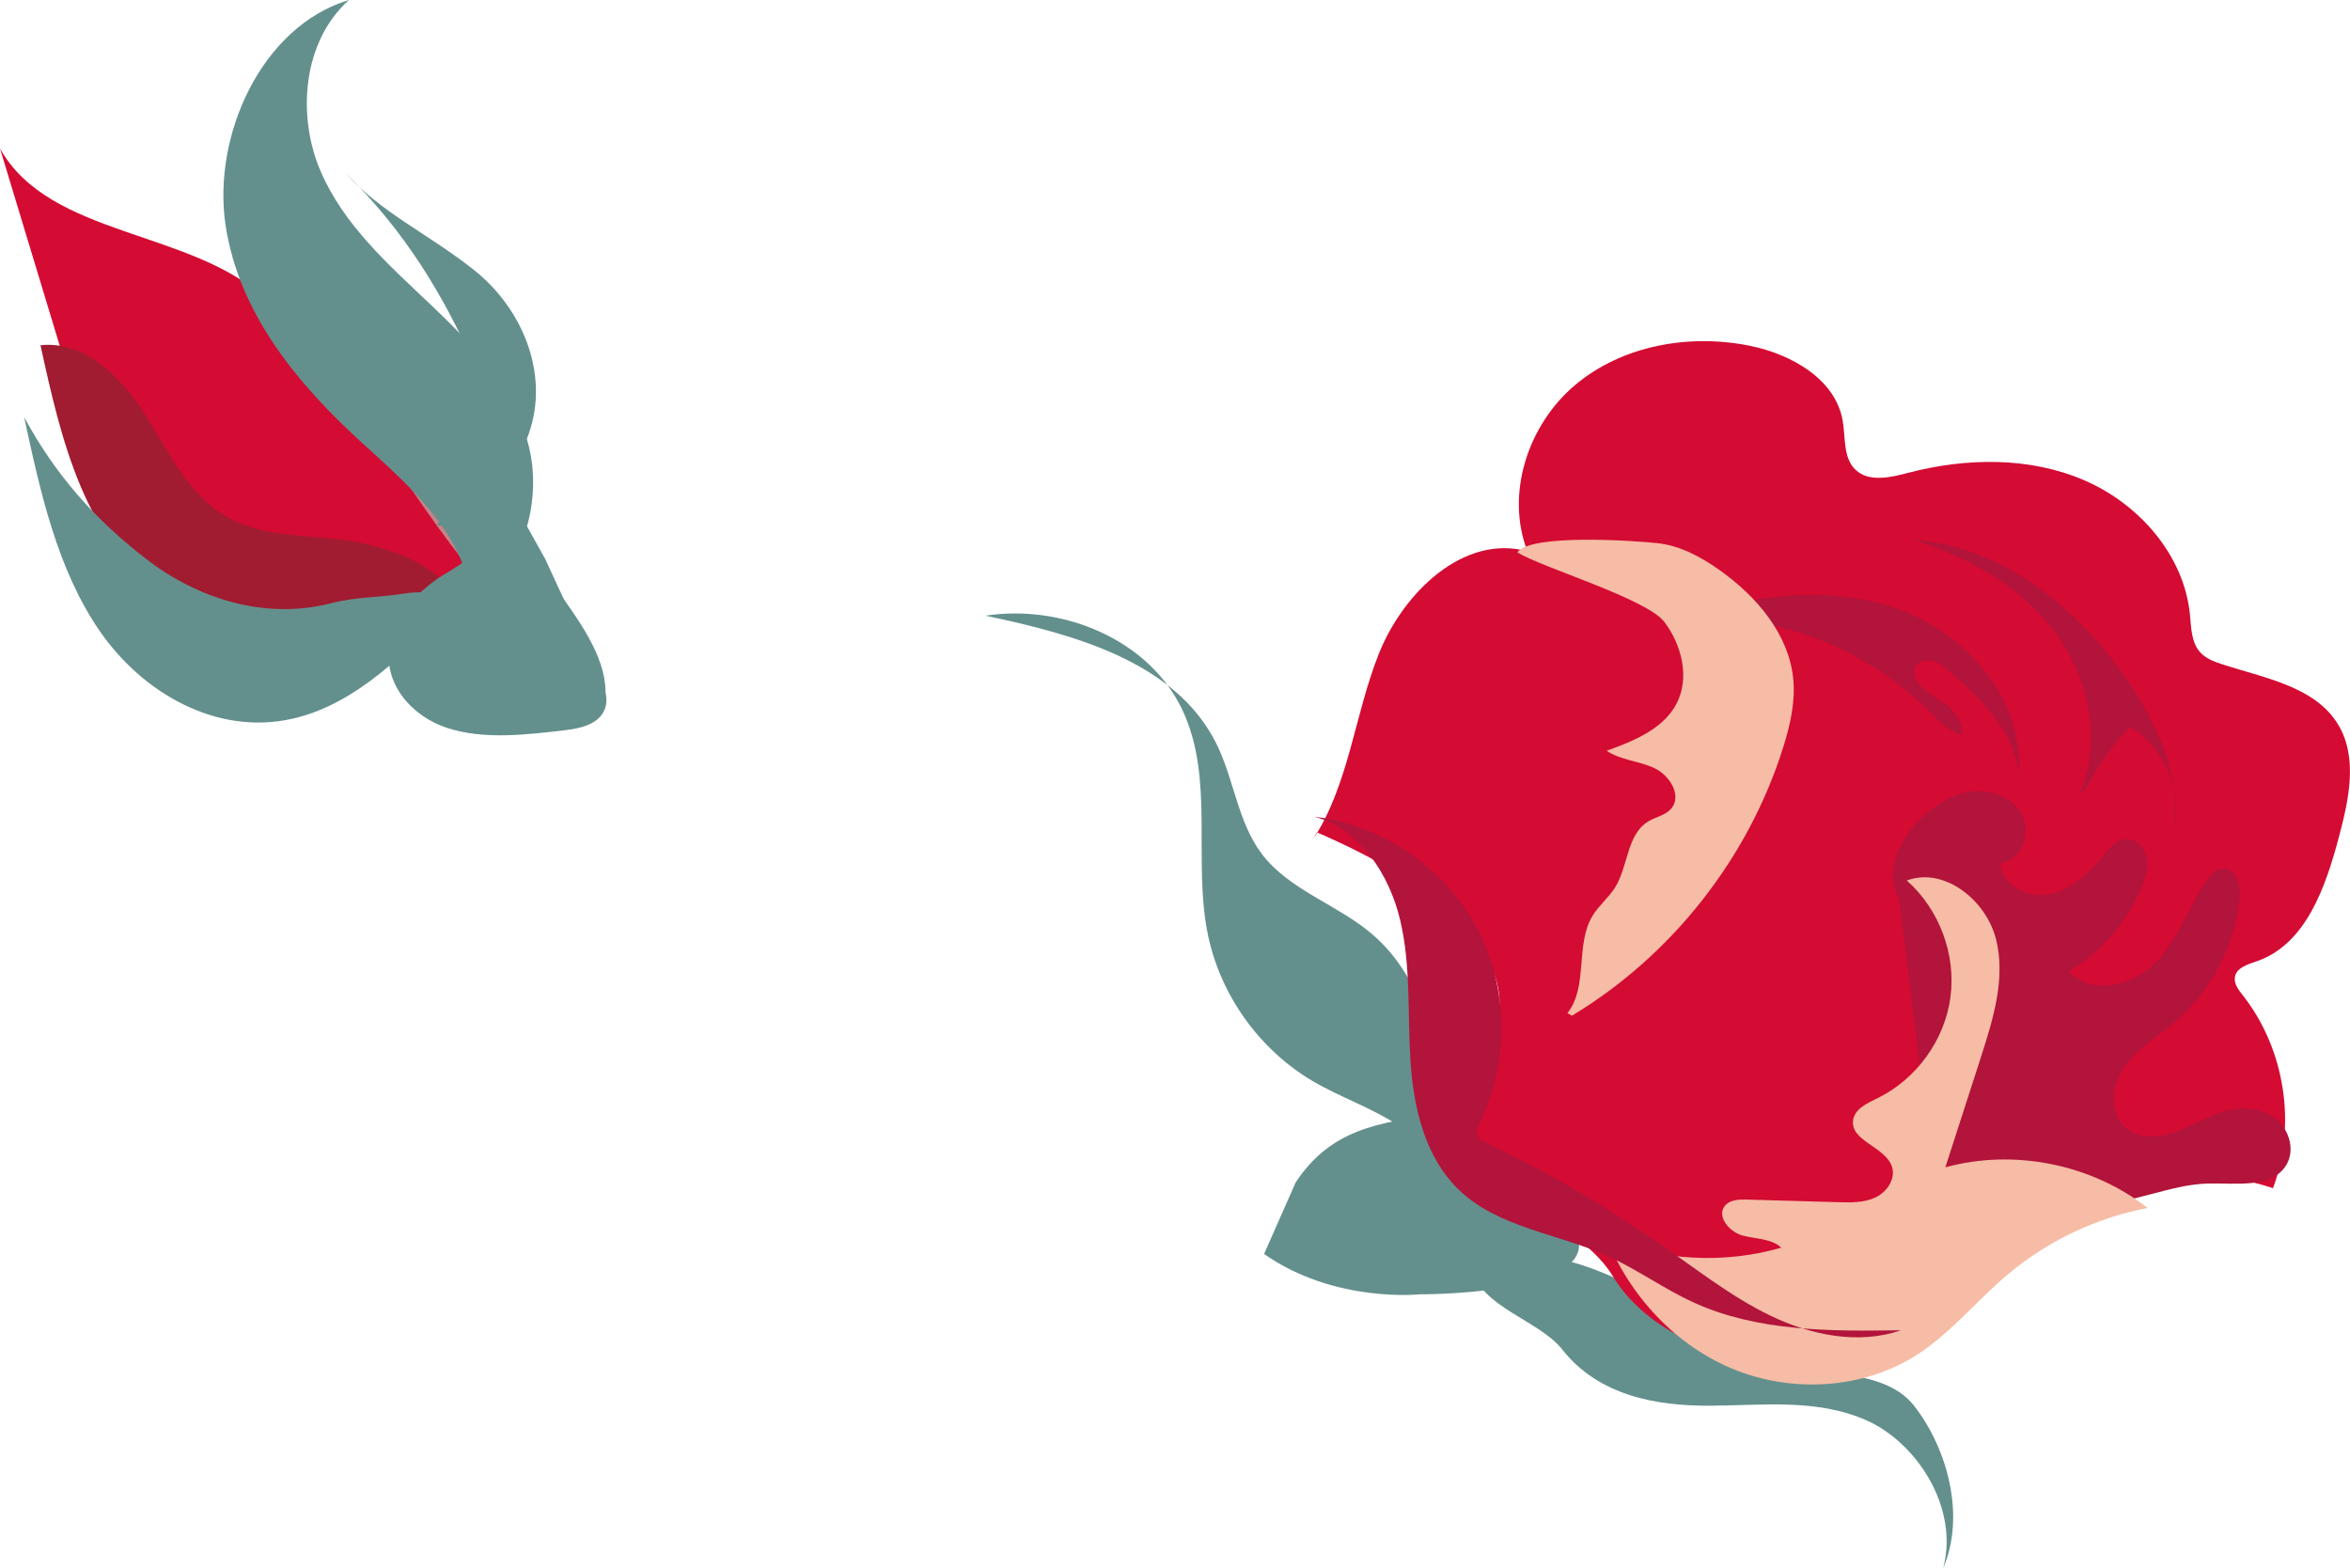
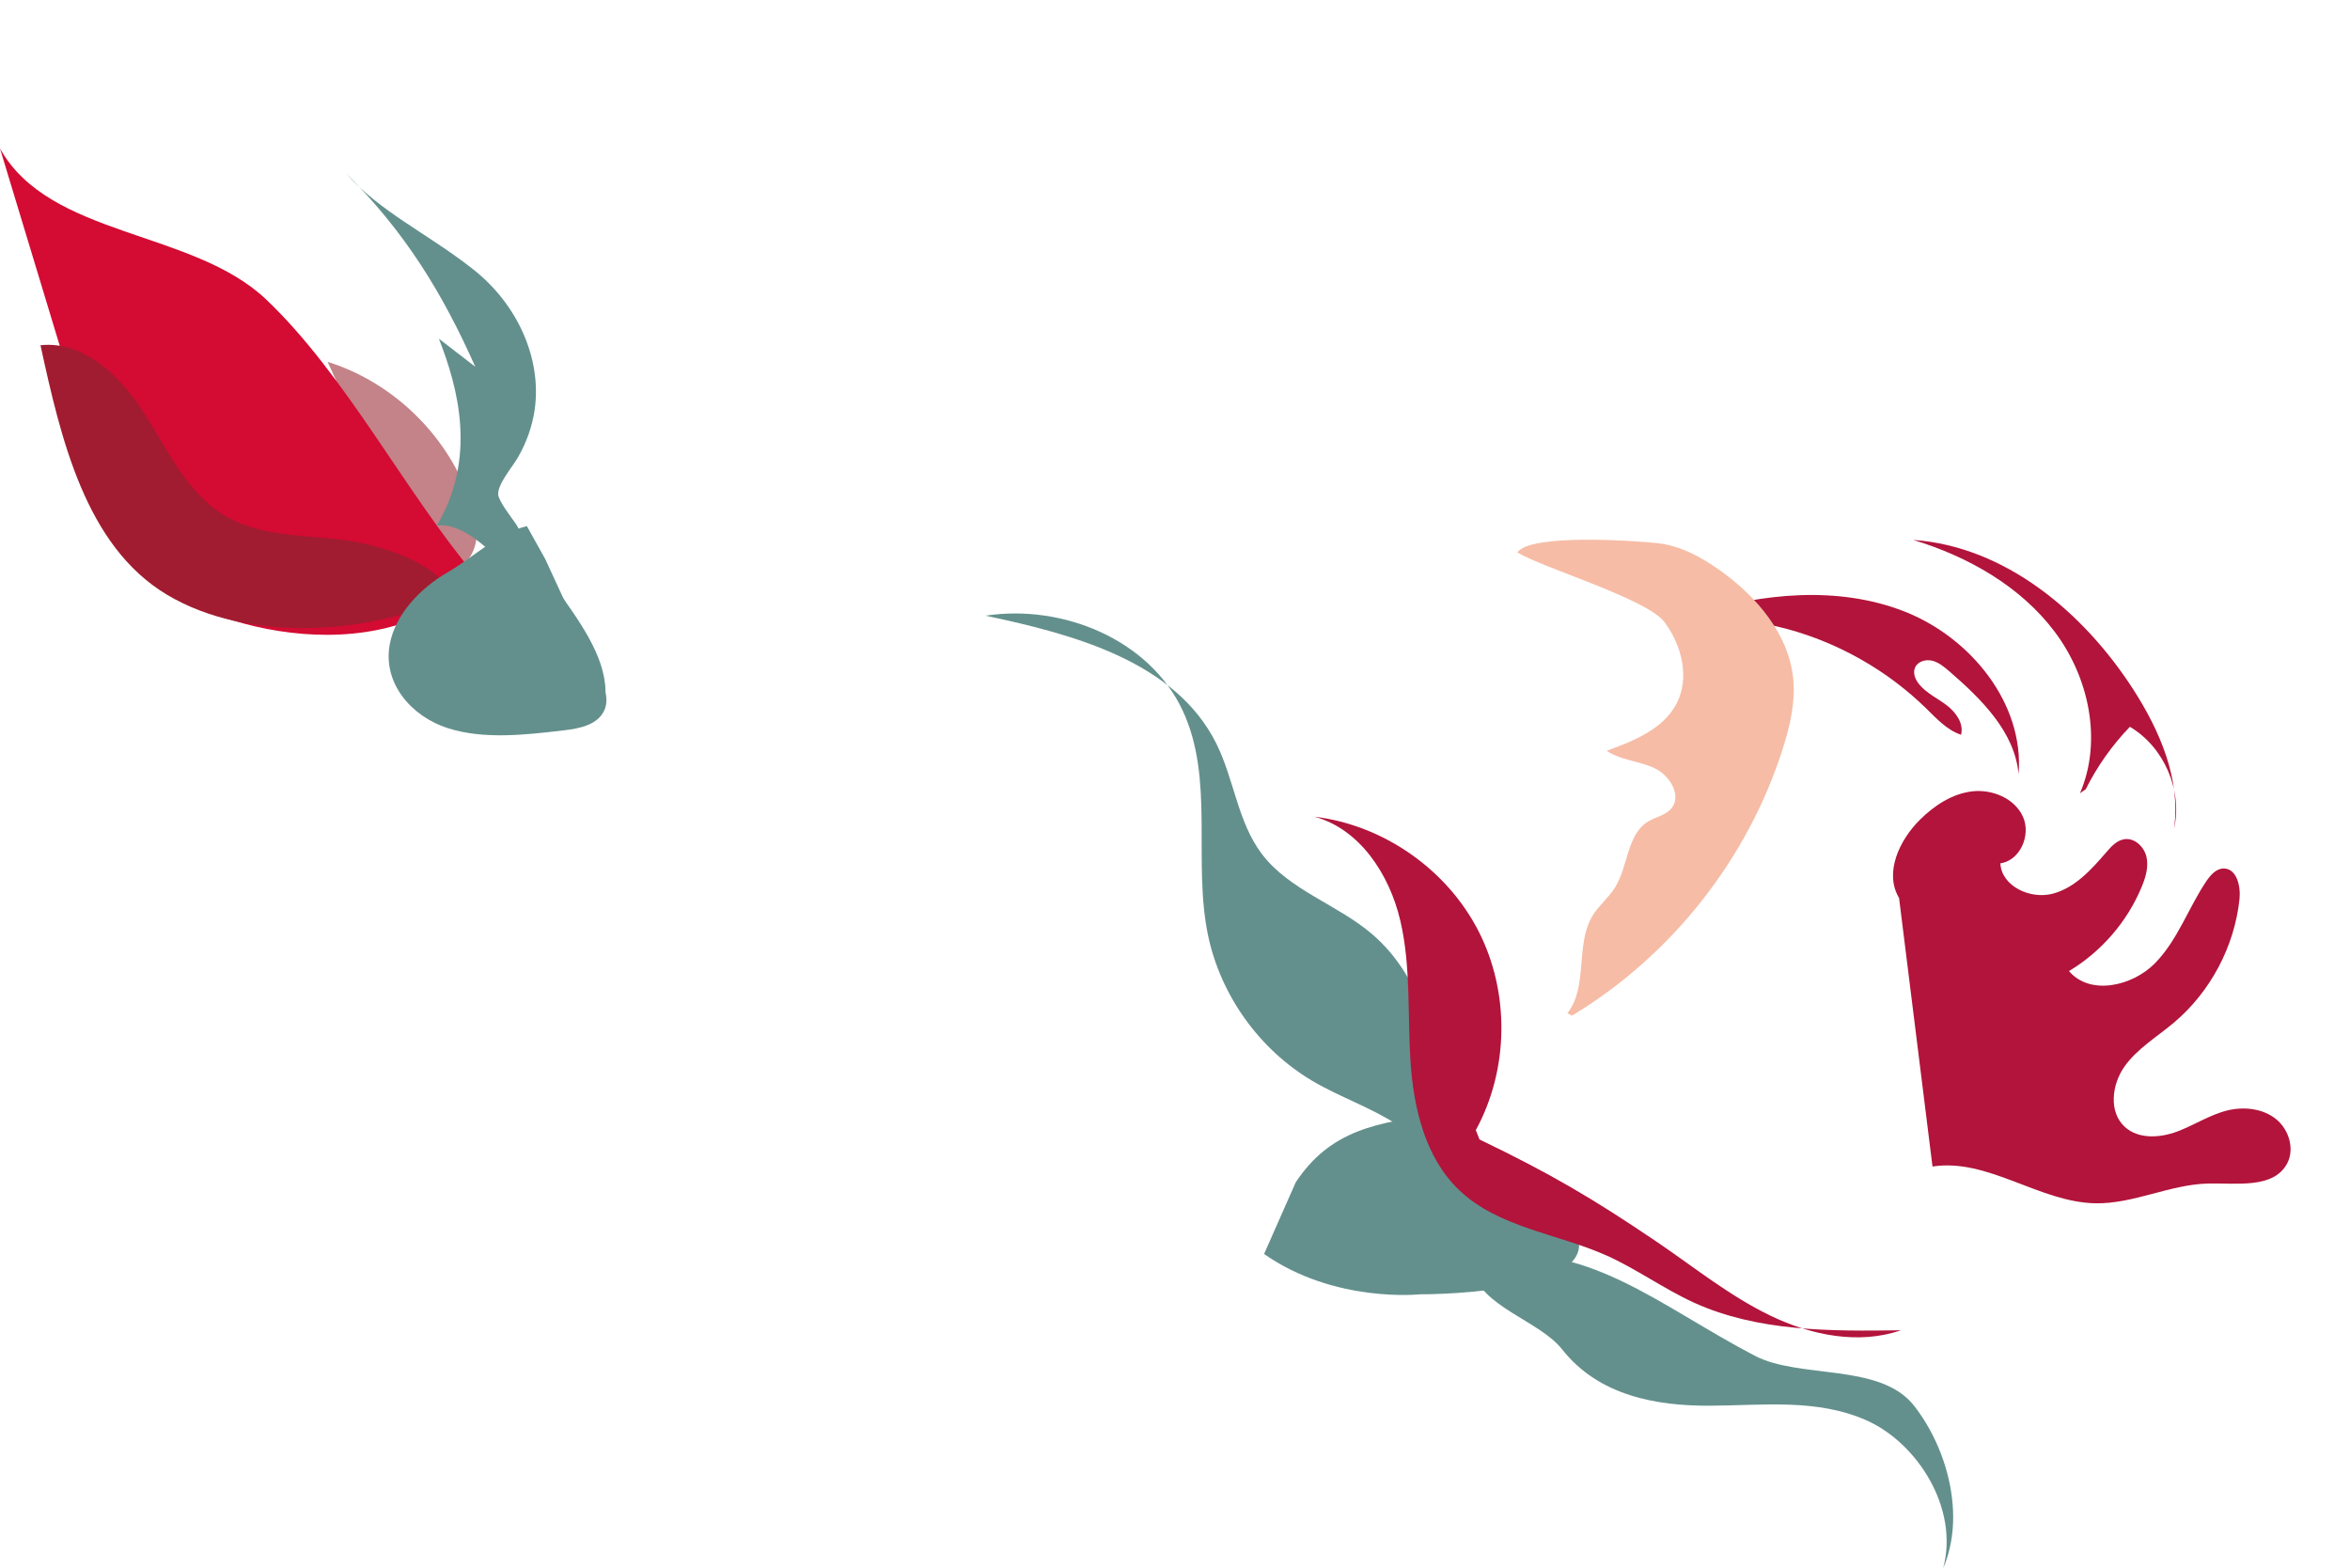
<svg xmlns="http://www.w3.org/2000/svg" id="_レイヤー_2" data-name="レイヤー 2" viewBox="0 0 62 41.371">
  <defs>
    <style>
      .cls-1 {
        fill: #63908d;
      }

      .cls-1, .cls-2, .cls-3, .cls-4, .cls-5, .cls-6 {
        stroke-width: 0px;
      }

      .cls-2 {
        fill: #d40b33;
      }

      .cls-3 {
        fill: #b2143b;
      }

      .cls-4 {
        fill: #c38388;
      }

      .cls-5 {
        fill: #a11c30;
      }

      .cls-6 {
        fill: #f6bca5;
      }
    </style>
  </defs>
  <g id="txt">
    <g>
      <path class="cls-4" d="m11.993,15.028c.31-.108.512-.425.565-.747.053-.324-.021-.655-.121-.968-.564-1.763-2.024-3.214-3.793-3.767.839,1.876,1.762,3.712,2.77,5.502" />
      <path class="cls-2" d="m12.58,15.23c-1.889-2.232-3.432-5.306-5.554-7.326-1.947-1.853-5.713-1.634-7.026-3.986.592,1.953,1.182,3.904,1.774,5.857.55,1.814.787,3.93,2.029,5.311,1.242,1.379,6.161,2.854,8.778.144" />
      <path class="cls-5" d="m12.071,15.681c-2.281,1.062-5.505,1.299-7.665.009-2.16-1.29-2.806-4.148-3.338-6.582,1.155-.127,2.132.838,2.753,1.819.621.98,1.136,2.112,2.139,2.695.877.51,1.946.494,2.954.604,1.008.109,2.558.564,3.032,1.459" />
-       <path class="cls-1" d="m12.239,16.003c1.483-.688,2.095-2.672,1.718-4.207-.376-1.535-1.483-2.706-2.594-3.759-1.11-1.053-2.296-2.098-2.91-3.533-.614-1.435-.484-3.395.755-4.505-2.312.696-3.61,3.584-3.257,5.94.355,2.356,1.929,4.222,3.62,5.762,1.357,1.234,2.952,2.613,2.855,4.554-.337-.558-1.086-.705-1.752-.597-.665.109-1.271.084-1.929.254-1.751.454-3.536-.117-4.895-1.17-1.358-1.051-2.379-2.204-3.212-3.734.426,1.979.873,4.011,1.989,5.634,1.116,1.623,3.069,2.77,5.072,2.323,1.698-.378,3.054-1.771,4.29-3.089" />
      <path class="cls-1" d="m13.901,13.88c-.797.195-1.364.797-2.095,1.221-.732.424-1.38,1.118-1.523,1.896-.19,1.029.57,1.899,1.519,2.209.951.308,2.05.184,3.111.057.366-.044.801-.132.996-.458.18-.3.056-.636-.072-.914l-1.453-3.144" />
      <path class="cls-1" d="m11.523,13.871c1.064-1.8.564-3.639.056-4.936.321.246.641.493.96.74-.861-1.931-1.838-3.545-3.424-5.117.908,1.035,2.148,1.589,3.356,2.537,1.189.931,1.823,2.368,1.637,3.703-.063.441-.213.866-.437,1.258-.161.28-.54.707-.528.987.007.167.351.612.457.763.159.223.136.386.293.609.331.469.661.937.992,1.406.604.858,1.236,1.813,1.061,2.775,0,0-2.85-5.005-4.422-4.725" />
    </g>
    <g>
      <path class="cls-1" d="m38.725,33.524c.033-.022.069-.045.102-.069.22,1.023,1.78,1.375,2.386,2.143.968,1.229,2.494,1.493,3.89,1.487,1.394-.005,2.835-.197,4.149.39,1.316.586,2.441,2.299,2.015,3.896.591-1.371.123-3.143-.767-4.284-.89-1.14-3.015-.7-4.203-1.32-2.535-1.32-4.497-3.108-7.198-2.56.058-.075.265-.805.317-.884" />
-       <path class="cls-2" d="m34.638,22.151c.955-1.454,1.094-3.283,1.738-4.899.643-1.616,2.237-3.169,3.922-2.708-.587-1.516.015-3.342,1.261-4.389,1.244-1.045,3.012-1.357,4.611-1.032,1.091.222,2.251.876,2.444,1.968.081.452.007.985.34,1.302.354.338.926.203,1.398.079,1.525-.397,3.192-.425,4.64.2,1.447.624,2.629,1.976,2.785,3.538.035.351.033.741.273,1.001.144.16.355.24.558.307,1.122.37,2.456.582,3.073,1.587.535.874.289,1.992.026,2.979-.351,1.32-.87,2.829-2.165,3.275-.234.082-.53.166-.577.408-.035.181.094.348.21.495,1.109,1.413,1.42,3.407.793,5.084-2.864-.948-6.253-.033-8.237,2.222-.464.528-.861,1.126-1.413,1.564-1.007.797-2.393.953-3.672.803-1.61-.189-3.265-.899-4.104-2.282-1.08-1.782-5.016-2.554-3.311-5.842,1.375-2.655-1.732-4.663-4.487-5.852" />
      <path class="cls-3" d="m50.103,23.69c-.398-.662.007-1.528.555-2.069.377-.371.847-.682,1.375-.744.527-.06,1.115.182,1.336.664.222.482-.067,1.16-.594,1.236.033.606.791.955,1.379.801.588-.155,1.022-.635,1.417-1.095.13-.151.275-.311.47-.342.272-.046.527.195.589.463.061.267-.022.546-.128.798-.381.917-1.064,1.706-1.916,2.216.552.654,1.671.403,2.269-.207.598-.608.878-1.454,1.354-2.163.111-.163.261-.335.458-.336.343,0,.453.464.418.804-.132,1.253-.764,2.444-1.726,3.259-.447.377-.967.684-1.307,1.159-.338.475-.425,1.208.012,1.6.36.323.921.287,1.373.119.453-.168.864-.445,1.332-.559.433-.104.923-.052,1.273.224.348.276.508.803.292,1.19-.367.659-1.331.497-2.087.516-1.005.026-1.955.538-2.963.521-1.483-.027-2.835-1.197-4.299-.97" />
      <path class="cls-3" d="m54.876,20.927c.594-1.38.241-3.052-.664-4.256-.906-1.206-2.289-1.988-3.734-2.427,2.419.171,4.487,1.903,5.8,3.938.711,1.103,1.267,2.396,1.078,3.691.234-1.02-.26-2.164-1.163-2.699-.469.485-.863,1.044-1.165,1.647" />
-       <path class="cls-6" d="m42.394,32.677c1.452.586,3.1.671,4.602.239-.265-.247-.672-.225-1.023-.321-.349-.096-.691-.502-.465-.784.13-.161.369-.169.578-.164.806.022,1.613.046,2.421.069.333.01.68.015.979-.128.299-.143.53-.486.432-.802-.168-.533-1.103-.678-1.028-1.231.04-.301.375-.451.648-.585,1.025-.502,1.771-1.533,1.921-2.662.151-1.128-.296-2.323-1.153-3.079.992-.367,2.093.52,2.354,1.544.259,1.022-.067,2.09-.39,3.094-.316.976-.631,1.952-.946,2.929,1.813-.496,3.856-.086,5.338,1.072-1.367.261-2.66.879-3.719,1.777-.801.679-1.471,1.516-2.353,2.087-1.432.927-3.338,1.032-4.914.366-1.575-.667-2.804-2.054-3.375-3.661" />
      <path class="cls-3" d="m44.712,16.194c1.795-.543,3.777-.747,5.528-.064,1.75.684,3.169,2.431,3.016,4.294-.099-1.115-.982-1.984-1.832-2.718-.134-.115-.274-.232-.445-.275-.171-.042-.382.016-.453.178-.068.15.008.328.115.453.195.233.484.364.725.549.241.185.45.481.372.773-.369-.122-.642-.423-.919-.694-1.02-.997-2.299-1.726-3.675-2.098-.706-.19-1.481-.284-2.151.003" />
      <path class="cls-6" d="m41.473,26.795c2.63-1.584,4.648-4.145,5.569-7.066.186-.589.329-1.207.269-1.821-.117-1.18-.967-2.174-1.936-2.863-.494-.351-1.047-.652-1.65-.716-.602-.065-3.353-.255-3.692.245.654.402,3.415,1.221,3.878,1.834.461.611.675,1.474.322,2.153-.35.673-1.13.987-1.845,1.246.373.249.854.267,1.26.457.408.19.734.73.443,1.069-.151.177-.406.217-.606.338-.568.344-.524,1.179-.875,1.742-.167.266-.422.469-.587.735-.475.766-.111,1.874-.67,2.581" />
      <path class="cls-1" d="m37.095,34.16c1.003-1.229,1.122-2.978,1.019-4.576-.117-1.81-.533-3.759-1.912-4.939-.916-.785-2.185-1.156-2.912-2.118-.635-.839-.73-1.963-1.197-2.905-1.07-2.157-3.736-2.883-6.092-3.379,2.037-.312,4.323.631,5.198,2.496.855,1.819.261,3.983.675,5.949.335,1.581,1.358,3.005,2.752,3.829.724.428,1.536.696,2.239,1.156.705.461,1.317,1.19,1.31,2.031" />
      <path class="cls-1" d="m37.47,34.146s4.238.022,4.19-1.32l-3.58-3.432c-1.76.195-2.989.429-3.895,1.798l-.835,1.89c1.872,1.31,4.12,1.063,4.12,1.063Z" />
      <path class="cls-3" d="m38.936,29.815c.876-1.603.902-3.639.065-5.263-.836-1.624-2.509-2.788-4.323-3.006,1.201.325,1.98,1.525,2.265,2.737.285,1.21.189,2.473.27,3.714.081,1.241.389,2.551,1.291,3.407,1.034.983,2.582,1.138,3.885,1.72.795.357,1.508.879,2.301,1.241,1.687.768,3.609.756,5.462.73-1.123.388-2.38.128-3.45-.389-1.069-.517-2-1.271-2.983-1.939-1.698-1.152-2.836-1.817-4.685-2.706" />
    </g>
  </g>
</svg>